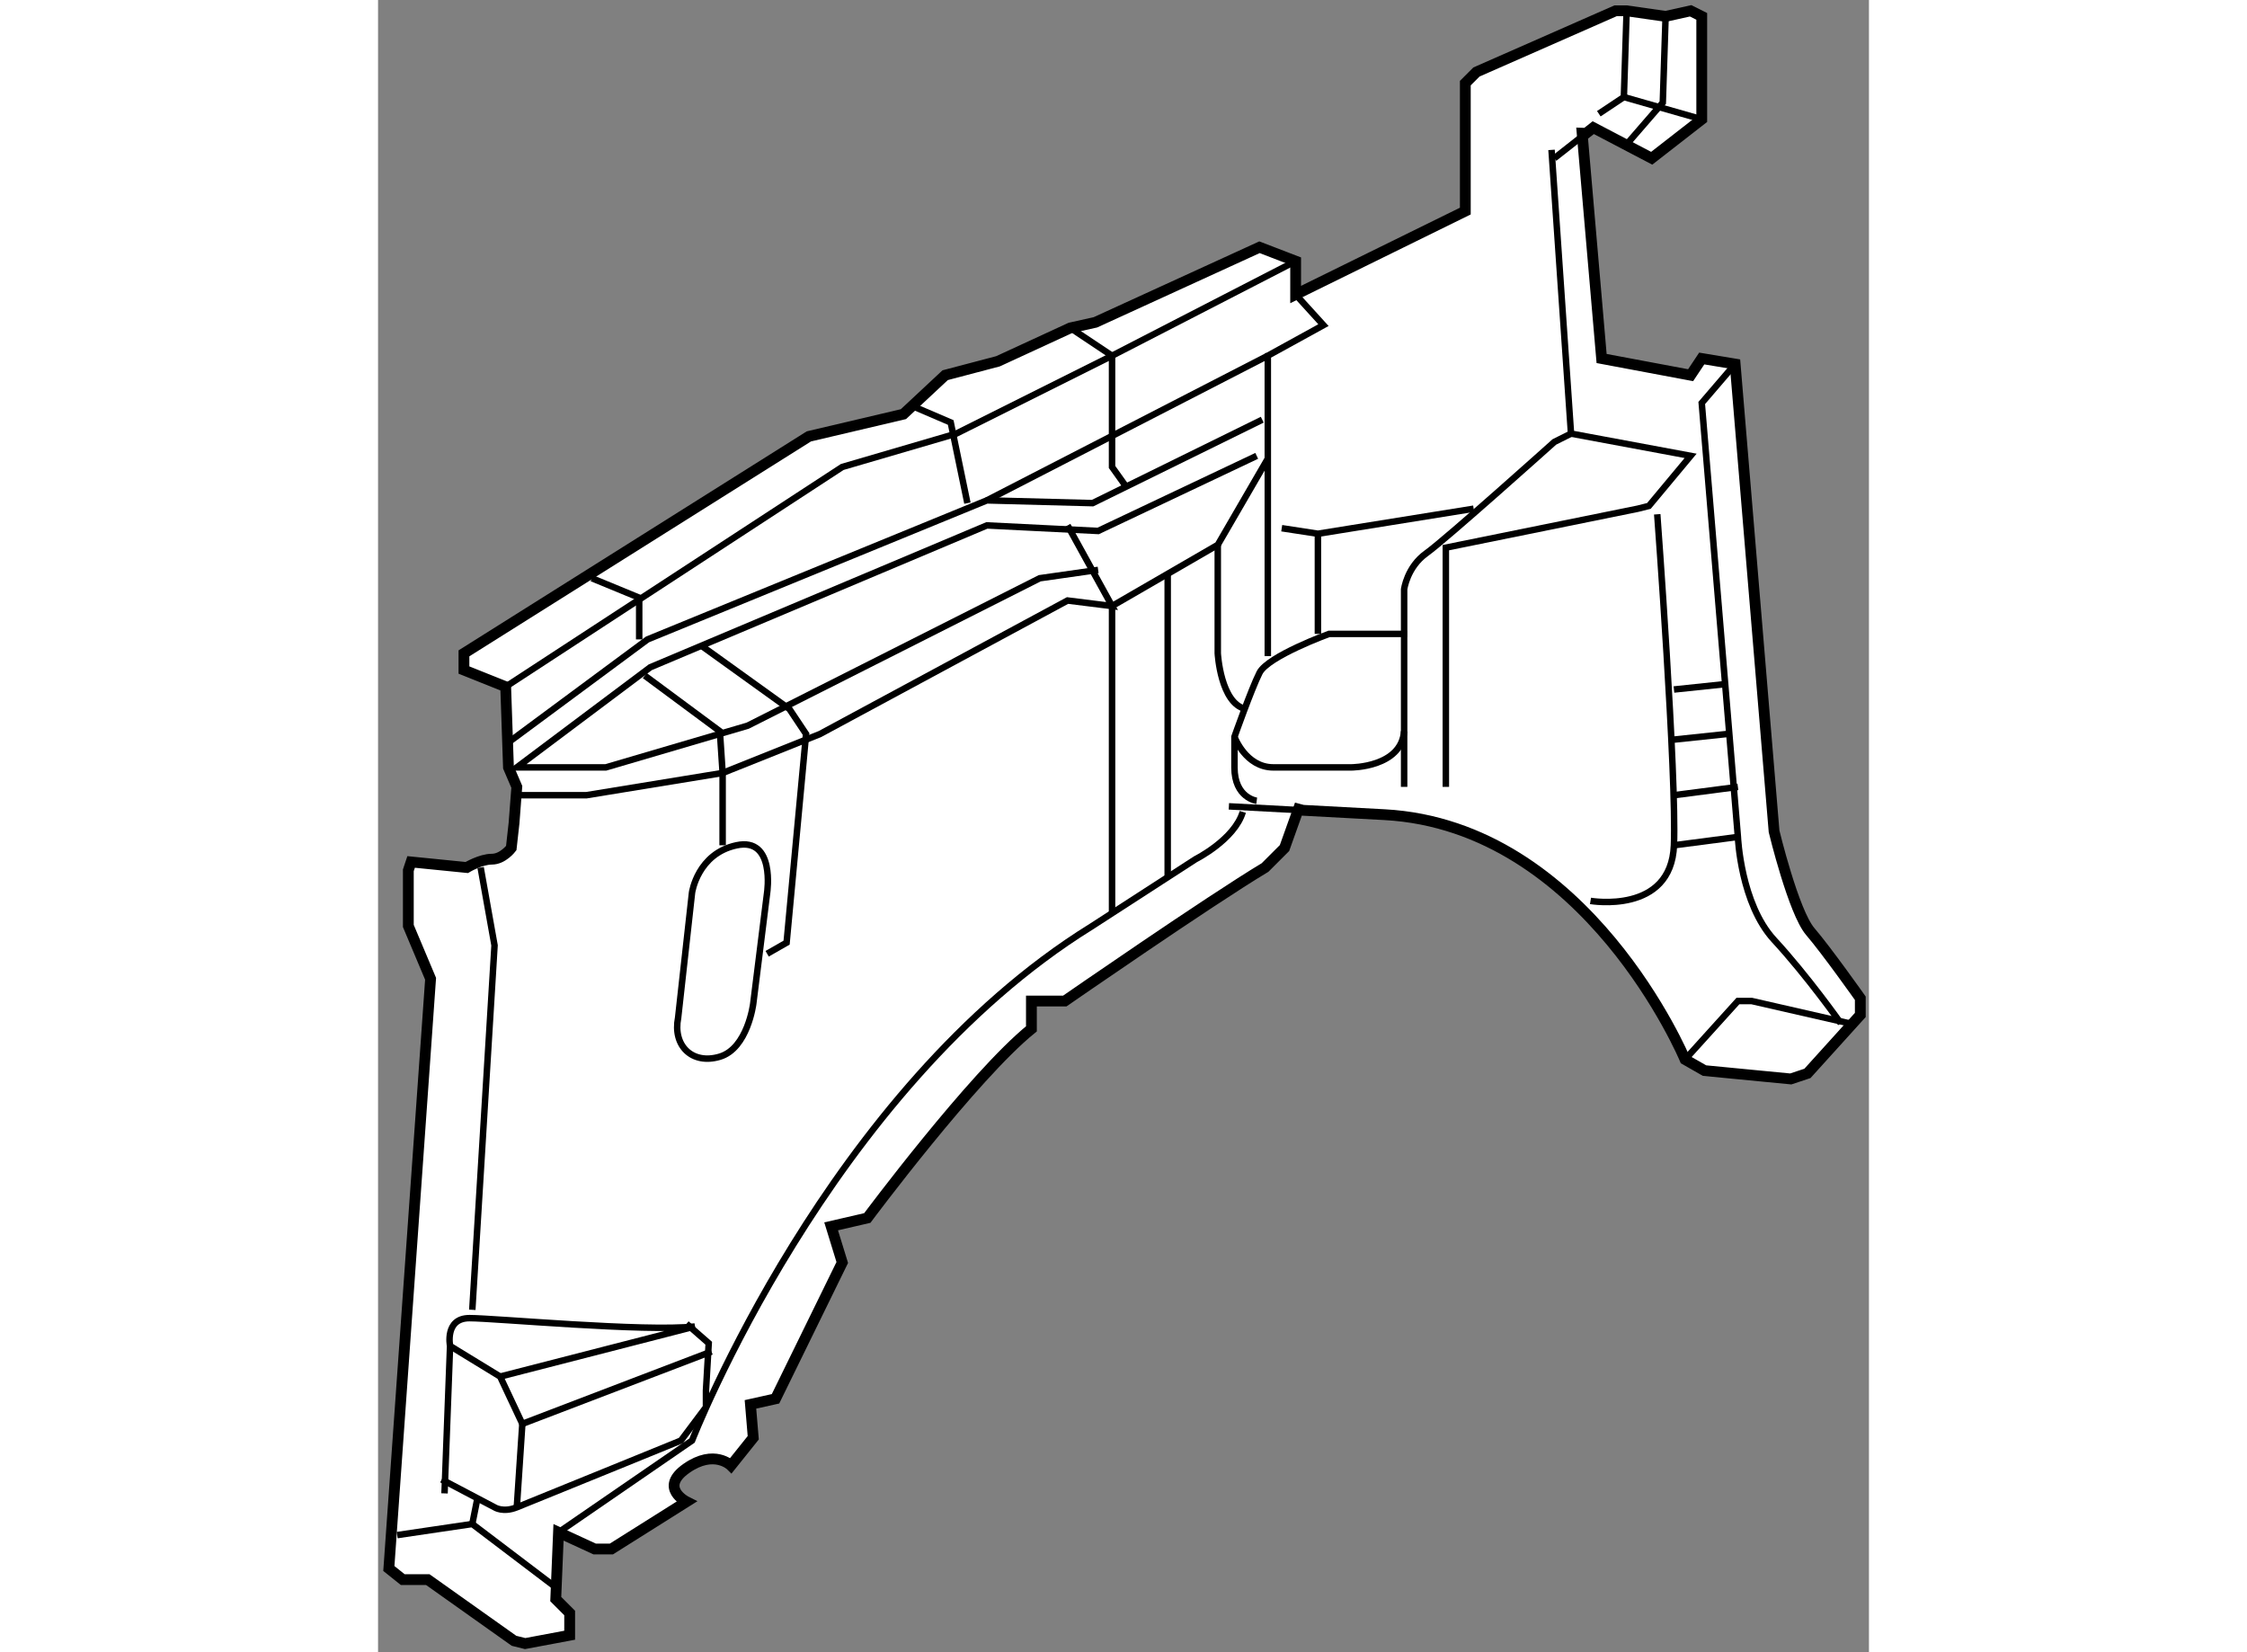
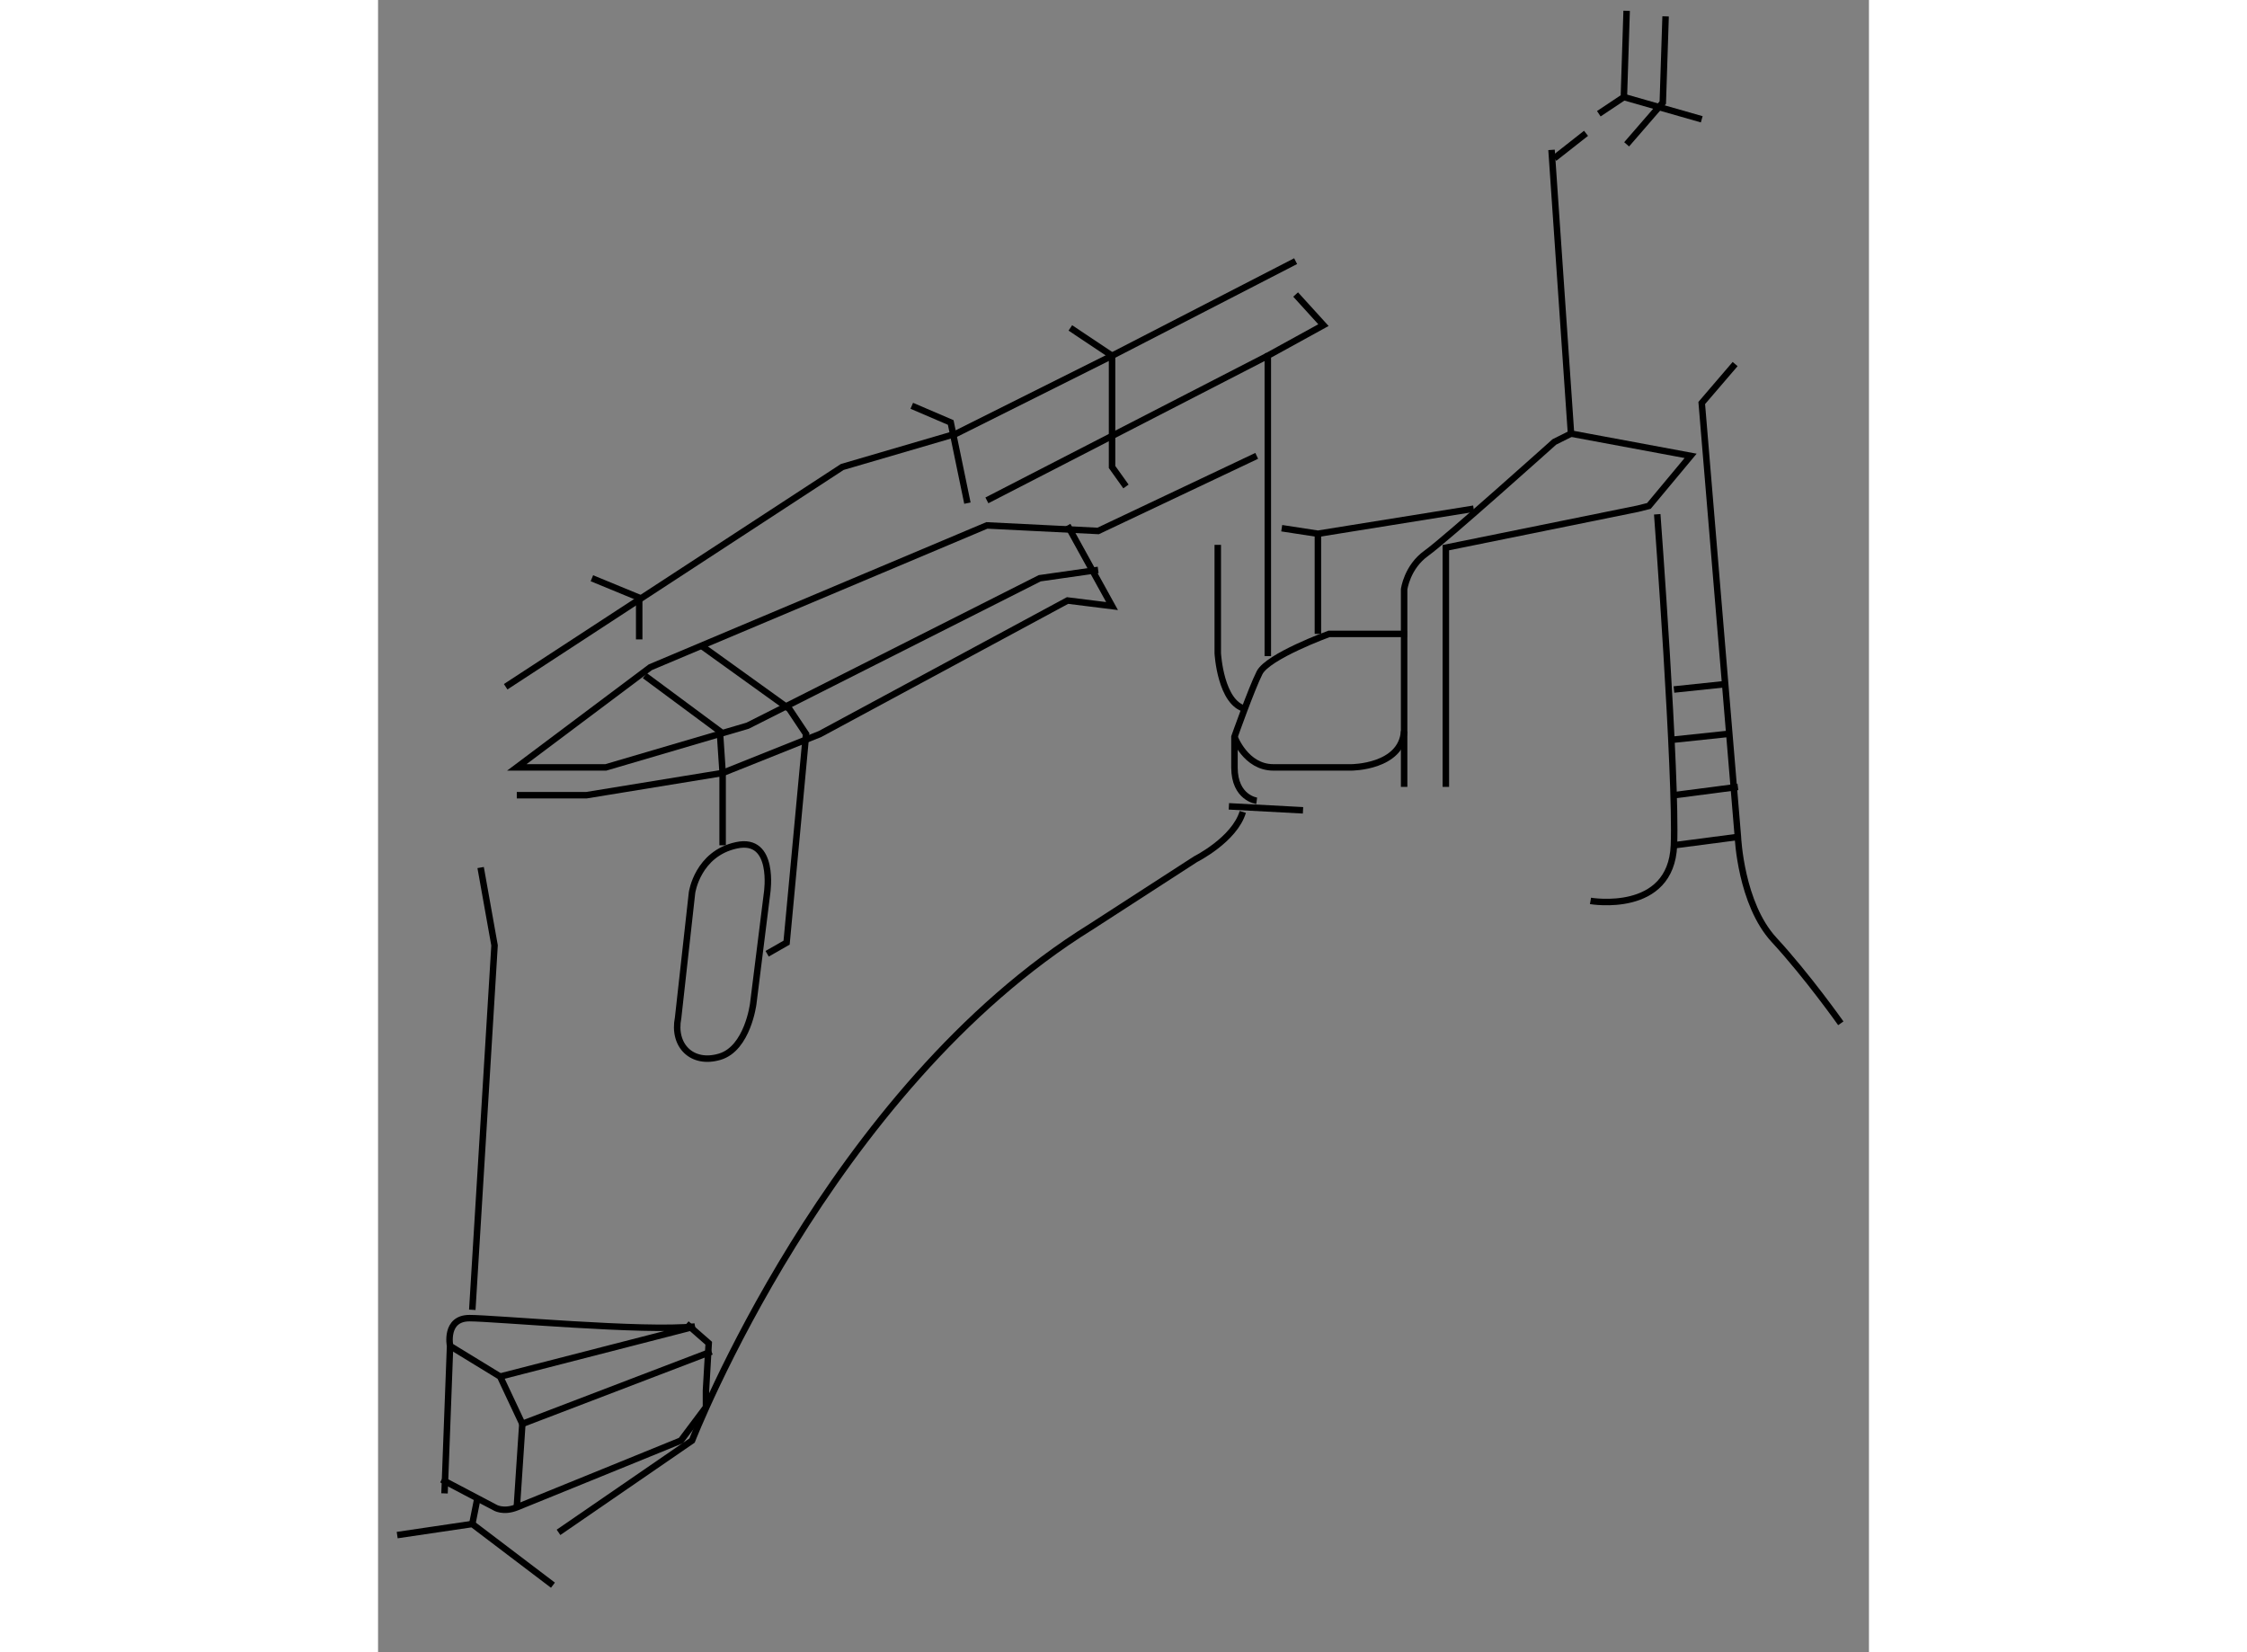
<svg xmlns="http://www.w3.org/2000/svg" version="1.1" x="0px" y="0px" width="244.8px" height="180px" viewBox="47.134 17.504 69.022 76.49" enable-background="new 0 0 244.8 180" xml:space="preserve">
  <rect x="47.134" y="17.504" width="69.022" height="76.49" fill="#808080" stroke="none" />
  <g>
-     <path fill="#FFFFFF" stroke="#000000" stroke-width="0.5" d="M102.878,23.67l0.901,10.431l4.121,0.773l0.515-0.773l1.546,0.257    l1.803,21.635c0,0,0.901,3.734,1.674,4.636c0.772,0.901,2.318,3.09,2.318,3.09v0.773l-2.447,2.705l-0.772,0.257l-3.993-0.386    l-0.901-0.515c0,0-4.507-10.817-13.908-11.333l-3.78-0.203l-0.212-0.055l-0.644,1.803l-0.901,0.901    c-2.575,1.545-9.271,6.181-9.271,6.181h-1.545v1.288c-2.705,2.189-7.598,8.757-7.598,8.757l-1.674,0.386l0.515,1.674l-3.09,6.31    l-1.16,0.258l0.129,1.545l-1.03,1.288c0,0-0.772-0.772-2.061,0.128c-1.288,0.901,0,1.546,0,1.546l-3.477,2.189h-0.773    l-1.674-0.772l-0.128,3.09l0.644,0.644v1.03l-2.061,0.386l-0.515-0.128l-3.992-2.833h-1.159l-0.644-0.515l1.932-27.301    l-1.03-2.446v-2.576l0.129-0.387l2.576,0.258c0,0,0.644-0.386,1.159-0.386s0.901-0.515,0.901-0.515l0.129-1.159l0.128-1.674    l-0.386-0.901l-0.129-3.734l-1.932-0.773v-0.773l15.968-10.044l4.378-1.03l1.932-1.803l2.446-0.644l3.349-1.545l1.159-0.258    l7.598-3.477l1.674,0.644v1.545l7.855-3.863v-5.924l0.515-0.515l6.439-2.833h0.515l1.803,0.258l1.159-0.258l0.515,0.258v4.765    l-2.317,1.803l-2.705-1.417l-0.335,0.263L102.878,23.67z" />
    <path fill="none" stroke="#000000" stroke-width="0.3" d="M50.081,85.998l2.447,1.288c0,0,0.386,0.257,1.03,0    c0.644-0.257,7.598-3.091,7.598-3.091l1.159-1.545v-0.772l0.128-2.189l-1.03-0.901" />
    <line fill="none" stroke="#000000" stroke-width="0.3" x1="101.59" y1="24.83" x2="103.058" y2="23.676" />
    <line fill="none" stroke="#000000" stroke-width="0.3" x1="89.956" y1="55.018" x2="86.524" y2="54.834" />
    <path fill="none" stroke="#000000" stroke-width="0.3" d="M102.363,37.578l-0.772,0.386c0,0-5.022,4.507-5.924,5.151    c-0.901,0.644-1.03,1.674-1.03,1.674v9.143" />
    <polyline fill="none" stroke="#000000" stroke-width="0.3" points="50.467,79.816 52.785,81.233 53.814,83.422 62.572,80.074       " />
    <path fill="none" stroke="#000000" stroke-width="0.3" d="M52.785,81.233l9.015-2.318c-2.318,0.257-9.272-0.387-10.431-0.387    c-1.159,0-0.901,1.288-0.901,1.288l-0.257,6.825" />
    <line fill="none" stroke="#000000" stroke-width="0.3" x1="53.814" y1="83.422" x2="53.557" y2="87.286" />
    <polyline fill="none" stroke="#000000" stroke-width="0.3" points="96.568,53.933 96.568,42.858 105.454,41.055 105.969,40.926     107.9,38.608 102.363,37.578 101.461,24.443   " />
    <path fill="none" stroke="#000000" stroke-width="0.3" d="M109.961,34.358l-1.546,1.803l1.674,20.089c0,0,0.129,3.09,1.674,4.765    c1.545,1.674,3.09,3.863,3.09,3.863" />
-     <polyline fill="none" stroke="#000000" stroke-width="0.3" points="107.643,66.553 110.089,63.848 110.733,63.848 115.24,64.878       " />
    <path fill="none" stroke="#000000" stroke-width="0.3" d="M103.265,59.212c0,0,3.734,0.644,3.863-2.575    c0.128-3.22-0.773-15.324-0.773-15.324" />
    <line fill="none" stroke="#000000" stroke-width="0.3" x1="107.128" y1="56.637" x2="110.089" y2="56.25" />
    <line fill="none" stroke="#000000" stroke-width="0.3" x1="107.128" y1="54.319" x2="110.089" y2="53.933" />
    <line fill="none" stroke="#000000" stroke-width="0.3" x1="107.128" y1="51.744" x2="109.575" y2="51.486" />
    <line fill="none" stroke="#000000" stroke-width="0.3" x1="107.128" y1="49.425" x2="109.575" y2="49.168" />
    <path fill="none" stroke="#000000" stroke-width="0.3" d="M55.489,88.445l6.182-4.25c0,0,6.315-16.255,18.482-23.792l4.826-3.122    c0,0,1.803-0.902,2.189-2.189" />
    <polyline fill="none" stroke="#000000" stroke-width="0.3" points="80.471,43.888 77.767,44.274 64.246,51.1 57.678,53.031     53.557,53.031 59.739,48.395 75.32,41.828 80.471,42.085 87.812,38.608   " />
    <polyline fill="none" stroke="#000000" stroke-width="0.3" points="79.055,41.828 81.115,45.562 79.055,45.305 67.594,51.486     63.086,53.289 56.777,54.319 53.557,54.319   " />
-     <polyline fill="none" stroke="#000000" stroke-width="0.3" points="81.115,59.856 81.115,45.562 86.009,42.729 88.326,38.737       " />
-     <polyline fill="none" stroke="#000000" stroke-width="0.3" points="53.171,51.873 59.609,47.107 75.32,40.669 80.214,40.797     88.069,36.934   " />
    <polyline fill="none" stroke="#000000" stroke-width="0.3" points="88.326,47.88 88.326,33.973 90.902,32.556 89.614,31.139   " />
    <polyline fill="none" stroke="#000000" stroke-width="0.3" points="71.843,36.29 73.646,37.063 74.419,40.797   " />
    <polyline fill="none" stroke="#000000" stroke-width="0.3" points="79.184,32.685 81.115,33.973 81.115,39.123 81.759,40.025       " />
    <polyline fill="none" stroke="#000000" stroke-width="0.3" points="57.034,44.274 59.224,45.176 59.224,47.107   " />
    <polyline fill="none" stroke="#000000" stroke-width="0.3" points="53.042,49.297 68.624,39.123 73.904,37.578 81.115,33.973     89.614,29.594   " />
    <line fill="none" stroke="#000000" stroke-width="0.3" x1="75.32" y1="40.669" x2="88.326" y2="33.973" />
    <path fill="none" stroke="#000000" stroke-width="0.3" d="M86.009,42.729v5.022c0,0,0.128,2.318,1.288,2.576" />
-     <line fill="none" stroke="#000000" stroke-width="0.3" x1="83.691" y1="44.017" x2="83.691" y2="58.053" />
    <path fill="none" stroke="#000000" stroke-width="0.3" d="M87.812,54.577c0,0-1.03-0.129-1.03-1.545c0-1.417,0-1.417,0-1.417    s0.773-2.189,1.159-2.961c0.386-0.772,3.219-1.803,3.219-1.803h1.03h2.576" />
    <path fill="none" stroke="#000000" stroke-width="0.3" d="M86.781,51.614c0,0,0.515,1.417,1.803,1.417c1.288,0,3.605,0,3.605,0    s2.318,0,2.447-1.674" />
    <polyline fill="none" stroke="#000000" stroke-width="0.3" points="88.97,41.957 90.645,42.214 97.856,41.055   " />
    <line fill="none" stroke="#000000" stroke-width="0.3" x1="90.645" y1="42.214" x2="90.645" y2="46.85" />
    <polyline fill="none" stroke="#000000" stroke-width="0.3" points="48.02,88.572 51.497,88.058 55.231,90.891   " />
    <line fill="none" stroke="#000000" stroke-width="0.3" x1="51.497" y1="88.058" x2="51.754" y2="86.771" />
    <polyline fill="none" stroke="#000000" stroke-width="0.3" points="51.497,78.142 52.527,61.272 51.883,57.667   " />
    <path fill="none" stroke="#000000" stroke-width="0.3" d="M61.026,64.621l0.644-5.795c0,0,0.257-1.803,2.06-2.189    c1.803-0.387,1.417,2.189,1.417,2.189l-0.644,5.151c0,0-0.258,2.06-1.545,2.447C61.67,66.81,60.769,65.909,61.026,64.621z" />
    <polyline fill="none" stroke="#000000" stroke-width="0.3" points="103.65,22.769 104.81,21.997 104.938,18.004   " />
    <polyline fill="none" stroke="#000000" stroke-width="0.3" points="106.742,18.262 106.612,22.254 104.938,24.186   " />
    <line fill="none" stroke="#000000" stroke-width="0.3" x1="104.81" y1="21.997" x2="108.415" y2="23.027" />
    <polyline fill="none" stroke="#000000" stroke-width="0.3" points="59.481,48.781 62.958,51.357 63.086,53.289 63.086,56.637       " />
    <polyline fill="none" stroke="#000000" stroke-width="0.3" points="62.057,47.365 66.177,50.327 66.95,51.486 66.048,61.144     65.147,61.659   " />
  </g>
</svg>